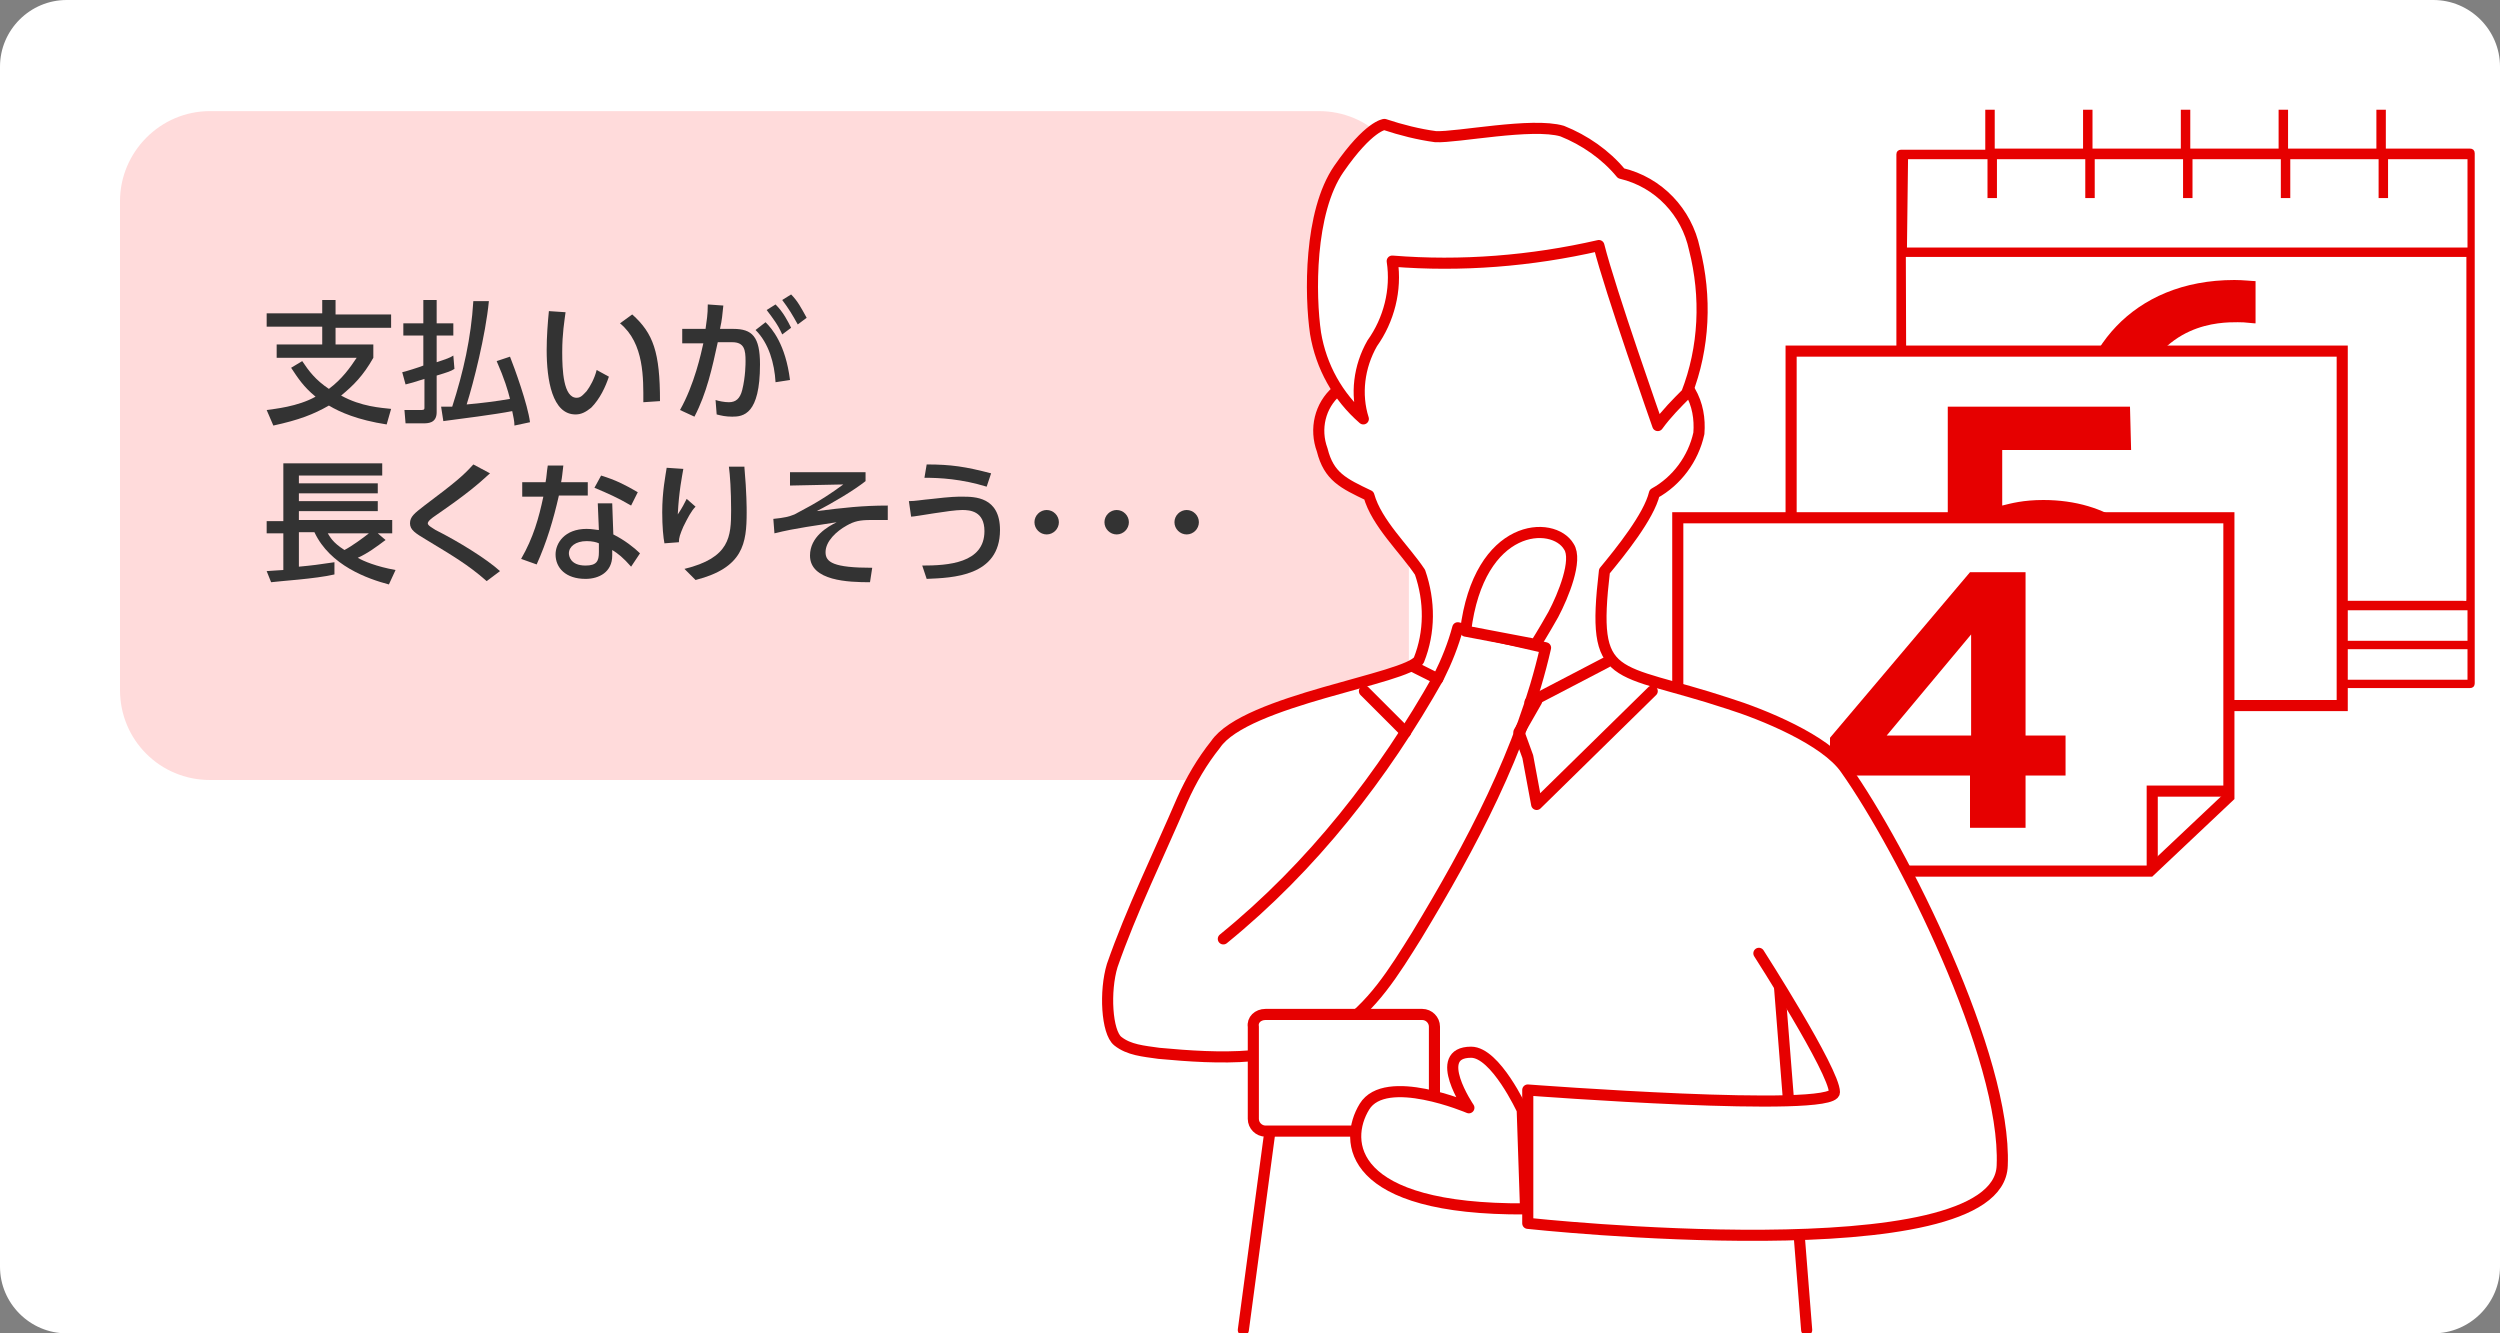
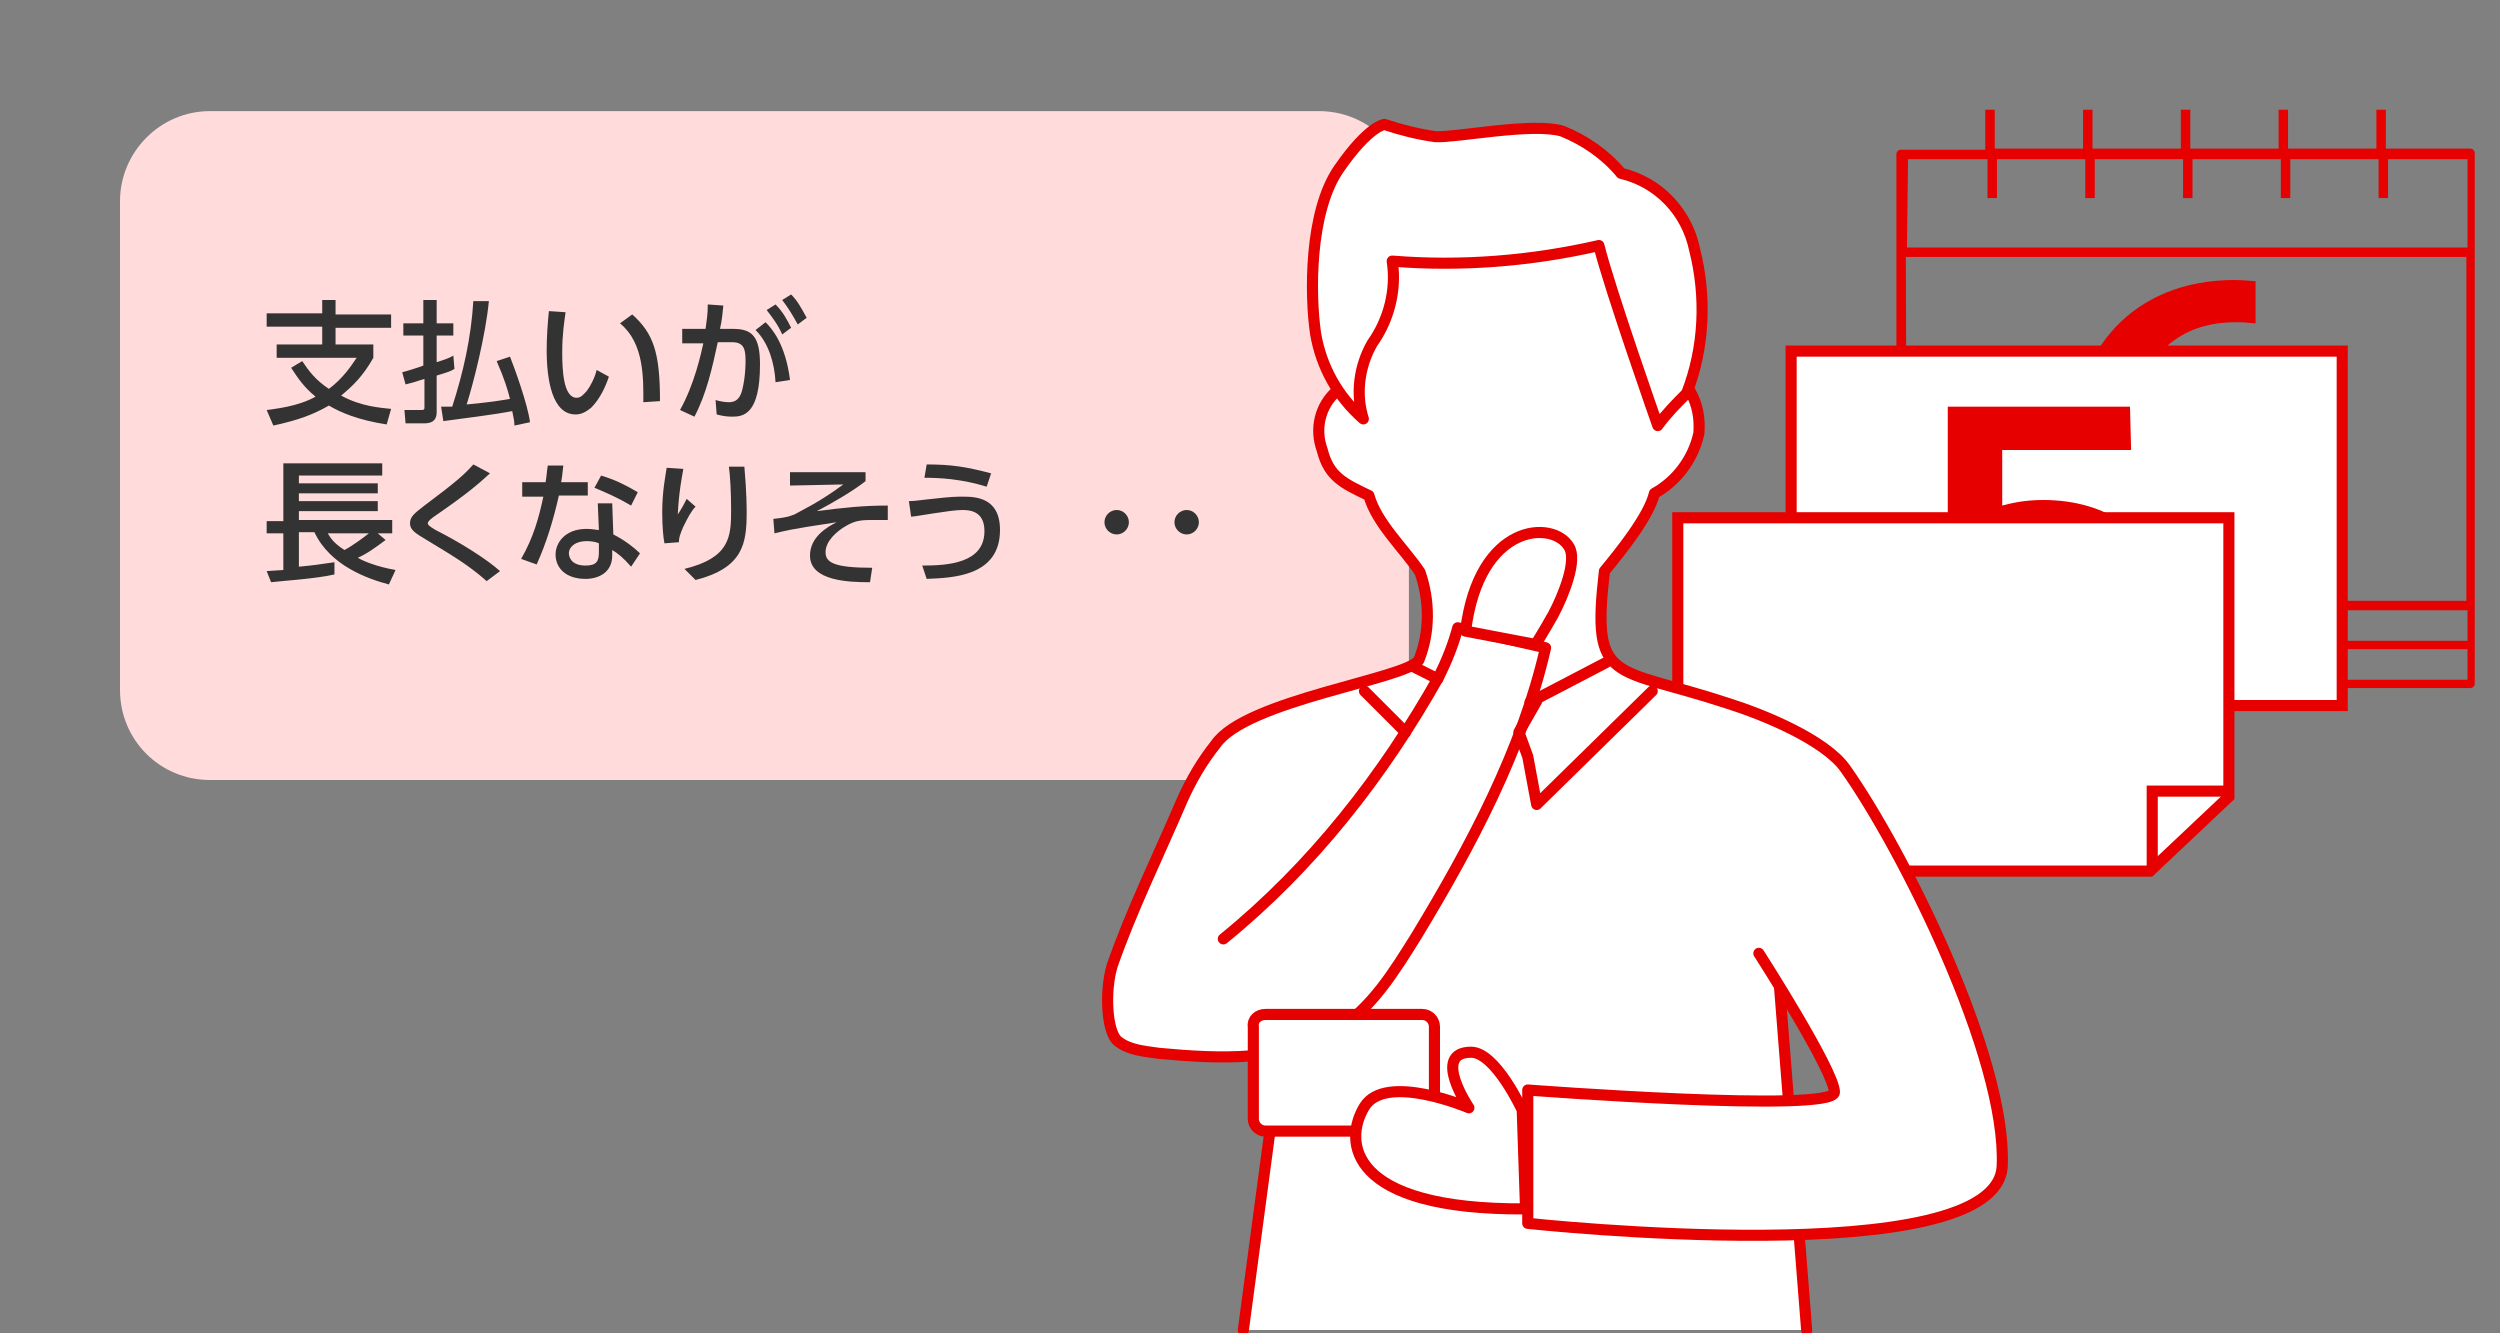
<svg xmlns="http://www.w3.org/2000/svg" version="1.1" id="レイヤー_1" x="0px" y="0px" viewBox="0 0 225 120" style="enable-background:new 0 0 225 120;" xml:space="preserve">
  <rect x="0" y="0" width="225" height="120" fill="#808080" stroke="none" />
  <style type="text/css">
	.st0{fill:#FFFFFF;}
	.st1{fill:#FFDBDB;}
	.st2{enable-background:new    ;}
	.st3{fill:#333333;}
	.st4{fill:#E60000;stroke:#E60000;stroke-width:0.25;stroke-miterlimit:10;}
	.st5{fill:#E60000;}
	.st6{fill:#FFFFFF;stroke:#E60000;stroke-miterlimit:10;}
	.st7{fill:none;stroke:#E60000;stroke-miterlimit:10;}
	.st8{fill:#FFFFFF;stroke:#E60000;stroke-linecap:round;stroke-linejoin:round;}
	.st9{fill:none;stroke:#E60000;stroke-linecap:round;stroke-linejoin:round;}
</style>
  <g id="レイヤー_2_00000003068211905906115990000010620493379373738677_">
-     <path id="長方形_7056" class="st0" d="M6,0h213c3.3,0,6,2.7,6,6v108c0,3.3-2.7,6-6,6H6c-3.3,0-6-2.7-6-6V6C0,2.7,2.7,0,6,0z" />
-   </g>
+     </g>
  <path class="st1" d="M18.9,10h99.8c4.5,0,8.1,3.6,8.1,8.1v44c0,4.5-3.6,8.1-8.1,8.1H18.9c-4.5,0-8.1-3.6-8.1-8.1v-44  C10.8,13.7,14.4,10,18.9,10z" />
  <g class="st2">
    <path class="st3" d="M34.8,38.2c-2.6-0.4-4.2-1.1-5.2-1.7c-1.4,0.8-2.7,1.3-5,1.8L24,36.9c0.7-0.1,2.8-0.3,4.4-1.2   c-1.1-0.9-1.6-1.7-2.2-2.6l1-0.6c0.6,0.9,1.2,1.7,2.4,2.5c1.2-0.9,1.9-1.9,2.5-2.8h-7.2V31H29v-1.6h-5v-1.2h5V27h1.2v1.3h5v1.2h-5   V31h3.4v1.2c-0.9,1.6-1.8,2.5-2.9,3.4c1.8,1,3.6,1.1,4.5,1.2L34.8,38.2z" />
    <path class="st3" d="M36.2,33.5c0.1,0,1.7-0.5,1.9-0.6v-2.7h-1.8v-1.1h1.8V27h1.2v2.1h1.5v1.1h-1.5v2.4c0.9-0.3,1.2-0.4,1.5-0.6   l0.1,1.2c-0.3,0.2-0.6,0.3-1.6,0.6v3.3c0,1-0.8,1-1.2,1h-1.6l-0.1-1.2h1.4c0.3,0,0.4,0,0.4-0.2v-2.6c-0.9,0.3-1.3,0.4-1.7,0.5   L36.2,33.5z M44,27.1c-0.3,3.1-1.4,7.4-2,9.3c1.2-0.1,2.8-0.3,3.9-0.5c-0.2-0.8-0.5-1.8-1.2-3.4l1.2-0.4c0.4,1,1.6,4.3,1.8,5.9   l-1.4,0.3c0-0.4-0.1-0.8-0.2-1.3c-1.5,0.3-4.7,0.7-6.2,0.9l-0.2-1.3c0.3,0,0.6,0,1,0c1-3.1,1.7-6.2,1.9-9.5L44,27.1z" />
    <path class="st3" d="M50.9,28.1c-0.1,0.8-0.3,1.9-0.3,3.6c0,1.6,0.1,4.1,1.3,4.1c0.4,0,0.6-0.3,0.9-0.6c0.3-0.4,0.7-1.1,0.9-1.9   l1.1,0.6c-0.3,0.9-0.8,2-1.6,2.8c-0.5,0.4-0.9,0.6-1.4,0.6c-2.1,0-2.6-3.1-2.6-5.8c0-1.2,0.1-2.5,0.2-3.5L50.9,28.1z M57.9,36.2   c0-2.1,0.1-5.3-2.1-7.1l1.1-0.8c1.9,1.7,2.5,3.4,2.5,7.8L57.9,36.2z" />
    <path class="st3" d="M61.2,36.9c1.3-2.3,1.9-5.1,2.1-6h-1.9v-1.3h2.1c0.1-0.8,0.2-1.2,0.2-2.2l1.4,0.1c-0.1,0.9-0.1,1.2-0.3,2.1H66   c1.7,0,2.4,0.7,2.4,3.2c0,4.5-1.5,4.7-2.5,4.7c-0.6,0-1-0.1-1.4-0.2L64.4,36c0.3,0.1,0.8,0.2,1.2,0.2c0.6,0,1-0.3,1.2-1.1   c0.3-1.2,0.3-2.4,0.3-2.6c0-1-0.1-1.7-1.2-1.7h-1.3c-0.5,2.3-1,4.6-2.1,6.7L61.2,36.9z M69.8,34.4c-0.1-1.7-0.6-3.5-1.8-4.7   l0.9-0.7c0.6,0.6,1.8,2,2.2,5.2L69.8,34.4z M69.8,27.4c0.7,0.7,1.1,1.5,1.4,2.1l-0.8,0.6c-0.4-0.9-0.8-1.4-1.4-2.2L69.8,27.4z    M71.2,26.5c0.6,0.6,0.9,1.2,1.4,2.1l-0.8,0.6c-0.5-0.9-0.8-1.4-1.4-2.2L71.2,26.5z" />
    <path class="st3" d="M24,51.4c0.1,0,1.3-0.1,1.5-0.1V48H24v-1.1h1.5v-5.2h8.9v1.1h-7.5v0.7H34v0.9h-7.1v0.7H34V46h-7.1v0.8h8.4V48   H34l0.7,0.6c-0.8,0.6-1.6,1.2-2.5,1.6c0.5,0.3,1.7,0.8,3.4,1.1L35,52.6c-1.9-0.5-5.3-1.7-6.7-4.7h-1.4V51c1.1-0.1,1.9-0.2,3.2-0.4   v1.1c-1.7,0.4-5,0.6-5.7,0.7L24,51.4z M29.5,48c0.2,0.3,0.4,0.8,1.5,1.5c0.6-0.3,1.7-1.1,2.2-1.5H29.5z" />
    <path class="st3" d="M43.8,52.3c-1.7-1.5-3.1-2.3-5.4-3.7c-1-0.6-1.5-0.9-1.5-1.5s0.4-0.9,1.3-1.6c2.8-2.1,3.5-2.7,4.4-3.7l1.5,0.8   c-1.1,1-2,1.8-4.9,3.8c-0.3,0.2-0.7,0.5-0.7,0.7s0.4,0.4,0.7,0.6c2,1,4.6,2.6,5.8,3.7L43.8,52.3z" />
    <path class="st3" d="M52.9,43.3v1.3h-2.6c-0.5,2.2-1.1,4.2-2,6.2l-1.4-0.5c1.1-1.9,1.6-3.7,2-5.6H47v-1.3h2.1   c0.1-0.5,0.1-0.9,0.2-1.5h1.4c-0.1,0.8-0.1,1-0.2,1.5h2.4V43.3z M55.2,48.1c1,0.5,1.9,1.2,2.4,1.7L56.8,51   c-0.7-0.8-1.2-1.2-1.7-1.5V50c0,1.5-1.2,2.1-2.4,2.1c-1.8,0-2.7-1-2.7-2.2c0-1,0.8-2.3,2.8-2.3c0.5,0,0.9,0.1,1.1,0.1l-0.1-2.4h1.3   L55.2,48.1z M53.9,48.9c-0.2-0.1-0.6-0.2-1.1-0.2c-1,0-1.6,0.5-1.6,1.1c0,0.2,0.1,1.1,1.5,1.1c1,0,1.2-0.4,1.2-1.2   C53.9,49.7,53.9,48.9,53.9,48.9z M56.8,45.5c-1.2-0.7-2.1-1.1-3.3-1.6l0.6-1.1c1.3,0.4,2.1,0.8,3.3,1.5L56.8,45.5z" />
    <path class="st3" d="M61.5,42.2c-0.1,0.6-0.4,2-0.5,4.1c0.4-0.6,0.6-1,0.8-1.4l0.8,0.7c-0.4,0.4-0.7,1-1.1,1.8   c-0.3,0.7-0.4,1-0.4,1.4l-1.3,0.1c-0.1-0.5-0.2-1.5-0.2-2.8c0-1.9,0.3-3.3,0.4-4L61.5,42.2z M67,42.1c0.2,2.2,0.2,3.7,0.2,4   c0,2.8-0.3,5-4.6,6.1l-1-1c4.1-1,4.2-2.9,4.2-5.3c0-1.7-0.1-3.2-0.2-3.9H67V42.1z" />
    <path class="st3" d="M77.9,42.2v1.1c-1,0.8-3,2-4.4,2.7c2.4-0.3,4.1-0.5,6.4-0.5v1.3c-0.6,0-1.1,0-1.5,0c-1,0-1.5,0.1-2.2,0.5   c-0.9,0.5-1.9,1.4-1.9,2.4c0,0.9,0.7,1.4,4.2,1.4l-0.2,1.3c-1.9,0-5.4-0.1-5.4-2.4c0-1.7,1.6-2.6,2.4-3c-1.8,0.3-3.6,0.5-5.6,1   l-0.1-1.3c1-0.1,1.4-0.2,1.9-0.4c0.5-0.3,2.1-1,4.4-2.7l-4.8,0.1v-1.2h6.8C77.9,42.5,77.9,42.2,77.9,42.2z" />
    <path class="st3" d="M83,50.9c2.3,0,5.6-0.2,5.6-3.1c0-1.8-1.3-1.9-2-1.9c-1.1,0-4.2,0.6-4.6,0.6l-0.2-1.4c0.6,0,1-0.1,2.1-0.2   c1.7-0.2,2.2-0.2,2.7-0.2c1.1,0,3.4,0,3.4,3c0,4.2-4.3,4.3-6.6,4.4L83,50.9z M88.8,43.8c-2.3-0.7-4.2-0.8-5.6-0.8l0.2-1.2   c2.2,0,3.5,0.2,5.8,0.8L88.8,43.8z" />
-     <path class="st3" d="M95.3,47c0,0.6-0.5,1.1-1.1,1.1s-1.1-0.5-1.1-1.1s0.5-1.1,1.1-1.1S95.3,46.4,95.3,47z" />
    <path class="st3" d="M101.6,47c0,0.6-0.5,1.1-1.1,1.1s-1.1-0.5-1.1-1.1s0.5-1.1,1.1-1.1S101.6,46.4,101.6,47z" />
    <path class="st3" d="M107.9,47c0,0.6-0.5,1.1-1.1,1.1s-1.1-0.5-1.1-1.1s0.5-1.1,1.1-1.1S107.9,46.4,107.9,47z" />
  </g>
  <g>
    <path id="パス_6303" class="st4" d="M171.1,61.9c-0.2,0-0.3-0.1-0.3-0.3V13.9c0-0.2,0.1-0.3,0.3-0.3h7.7V10h0.6v3.5h8.2V10h0.6   v3.5h8.2V10h0.6v3.5h8.2V10h0.6v3.5h8.2V10h0.6v3.5h7.7c0.2,0,0.3,0.1,0.3,0.3v47.7c0,0.2-0.1,0.3-0.3,0.3h-51.2V61.9z M171.5,61.3   h50.7v-3h-50.7V61.3z M171.5,57.8h50.7v-3h-50.6L171.5,57.8z M171.5,54.2h41.8h8.4c0.3,0,0.4,0.1,0.4-0.3v-8.5V23h-50.7L171.5,54.2   z M171.5,22.4h50.7v-8.2h-7.4v3.5h-0.6v-3.5H206v3.5h-0.6v-3.5h-8.2v3.5h-0.6v-3.5h-8.2v3.5h-0.6v-3.5h-8.2v3.5H179v-3.5h-7.4   L171.5,22.4z" />
    <g>
      <path class="st5" d="M202.9,29.1c-1-0.1-1.1-0.1-1.5-0.1c-1.6,0-6.9,0-9.2,6.6c0.9-0.6,2.7-2,6.1-2c4.5,0,9.3,2.7,9.3,7.6    c0,4.7-4.5,8-10,8c-5.2,0-10.8-2.8-10.8-10.4c0-7,5-13.6,14.3-13.6c0.8,0,1.6,0.1,1.9,0.1v3.8H202.9z M197.5,37.2    c-2.6,0-5.5,1.4-5.5,3.9c0,2.2,2.1,4.4,5.5,4.4c3.5,0,5.1-2.1,5.1-4.2C202.5,37.5,198.4,37.2,197.5,37.2z" />
    </g>
    <path id="パス_6315" class="st4" d="M177.3,44.8" />
    <rect x="161.2" y="31.6" class="st6" width="49.6" height="31.9" />
    <g>
      <path class="st5" d="M191.8,40.5h-11.6v5c0.8-0.2,1.9-0.5,3.7-0.5c5.8,0,10.1,3.1,10.1,7.5c0,3.7-3.1,7.8-11.4,7.8    c-4.7,0-7.9-1.4-8.9-1.8l1.3-3.8c3.4,1.8,6.7,1.8,7.5,1.8c5.6,0,6.4-2.8,6.4-4.1c0-2.4-2.4-3.9-5.4-3.9c-1.4,0-2.9,0.3-3.9,1.1    h-4.3v-13h16.4L191.8,40.5L191.8,40.5z" />
    </g>
    <polygon class="st6" points="193.5,78.4 151,78.4 151,46.6 200.6,46.6 200.6,71.7  " />
    <g>
-       <path class="st5" d="M177.3,74.5v-4.7h-12.6v-3.4l12.6-14.9h5v14.7h3.6v3.6h-3.6v4.7C182.3,74.5,177.3,74.5,177.3,74.5z     M169.8,66.2h7.6v-9.1L169.8,66.2z" />
-     </g>
+       </g>
    <polyline class="st7" points="193.7,78.2 193.7,71.2 200.6,71.2  " />
  </g>
  <g id="Layer_1">
    <g>
      <polygon class="st0" points="160.1,88.1 162.6,119.7 111.9,119.7 115.3,94.3 125.2,80.2 160.5,80.2   " />
      <polyline class="st8" points="111.9,119.7 115.3,94.3 125.2,80.2 160.5,80.2 160.1,88.1 162.6,119.7   " />
      <path class="st8" d="M110.1,84.5c8-6.5,14.4-14.7,19.4-23.6c0.7-1.4,1.3-2.9,1.7-4.4l7.9,1.8c-2.1,9.2-6.7,17.8-11.6,25.9    c-2,3.2-4,6.5-7.2,8.5c-4.6,2.9-10.6,2.6-16,2.1c-1.4-0.2-2.7-0.3-3.7-1.1s-1.2-4.5-0.5-6.8c1.7-4.9,4.2-10,6.3-14.9    c0.8-1.8,1.8-3.5,3-5c2.7-4,17.3-5.9,18.3-7.6c1-2.5,1-5.3,0.1-7.9c-1.4-2.1-3.9-4.4-4.6-6.9c-2.3-1.1-3.6-1.7-4.2-4.1    c-0.7-1.9-0.2-4,1.3-5.3l1.4-9.1l1.6-5.6l7.2-2.7h7.5l5.9,0.3l3.3,3.4l2.7,4.3c0,0-0.2,5,0,5.2c0.3,0.8,0.4,1.6,0.5,2.4l1.6,1.8    h0.1c0.7,1.2,0.9,2.5,0.8,3.8c-0.5,2.3-2,4.3-4,5.4c-0.5,2.1-3.1,5.3-4.5,7c-1.2,10.3,0.8,8.5,11.1,11.9c3.2,1,8.8,3.3,10.6,5.9    c5.1,7.2,14.5,25.9,14.1,35.7c-0.3,9.8-42.7,5.2-42.7,5.2v-12c0,0,27.6,2.1,27.6,0.2s-6.8-12.5-6.8-12.5" />
      <path id="パス_9007" class="st8" d="M149.2,38.3c0,0-4.3-12.2-5.3-16.2c-6.1,1.4-12.4,1.9-18.6,1.4c0.4,2.6-0.3,5.3-1.8,7.4    c-1.2,2.1-1.5,4.6-0.8,6.8c-2.3-2-3.8-4.7-4.3-7.7c-0.5-3.4-0.6-10.9,2.1-14.8s4.1-4,4.1-4c1.5,0.5,3.1,0.9,4.6,1.1    c1.9,0.1,8.7-1.3,11.4-0.5c2,0.8,3.9,2.1,5.3,3.8c3.4,0.8,5.9,3.5,6.6,6.8c1.1,4.3,0.9,8.9-0.7,13C150.9,36.3,150,37.2,149.2,38.3    z" />
      <path id="パス_9008" class="st9" d="M126.5,65.9l-3.7-3.7" />
      <path id="パス_9009" class="st9" d="M138.3,63.1l-1.6,2.8l0.8,2.2l0.8,4.3l10.4-10.2" />
      <path id="パス_9010" class="st9" d="M137.7,63.2l6.9-3.6" />
      <path id="パス_9010-2" class="st9" d="M127.2,60l2.2,1.1" />
      <path class="st8" d="M138.2,58c0,0,0.7-1.1,1.6-2.7c0.9-1.7,2.2-4.9,1.4-6.1c-1.4-2.4-8.1-2.2-9.3,7.6L138.2,58z" />
      <path class="st8" d="M113.9,91.3H128c0.6,0,1.1,0.5,1.1,1.1v8.3c0,0.6-0.5,1.1-1.1,1.1h-14.1c-0.6,0-1.1-0.5-1.1-1.1v-8.3    C112.7,91.8,113.2,91.3,113.9,91.3z" />
      <path class="st8" d="M137,99.9c0,0-2.4-5.2-4.6-5.2c-3.6,0-0.2,5-0.2,5s-7.5-3.2-9.4-0.1s-1.5,9.3,14.5,9.2L137,99.9z" />
    </g>
  </g>
</svg>